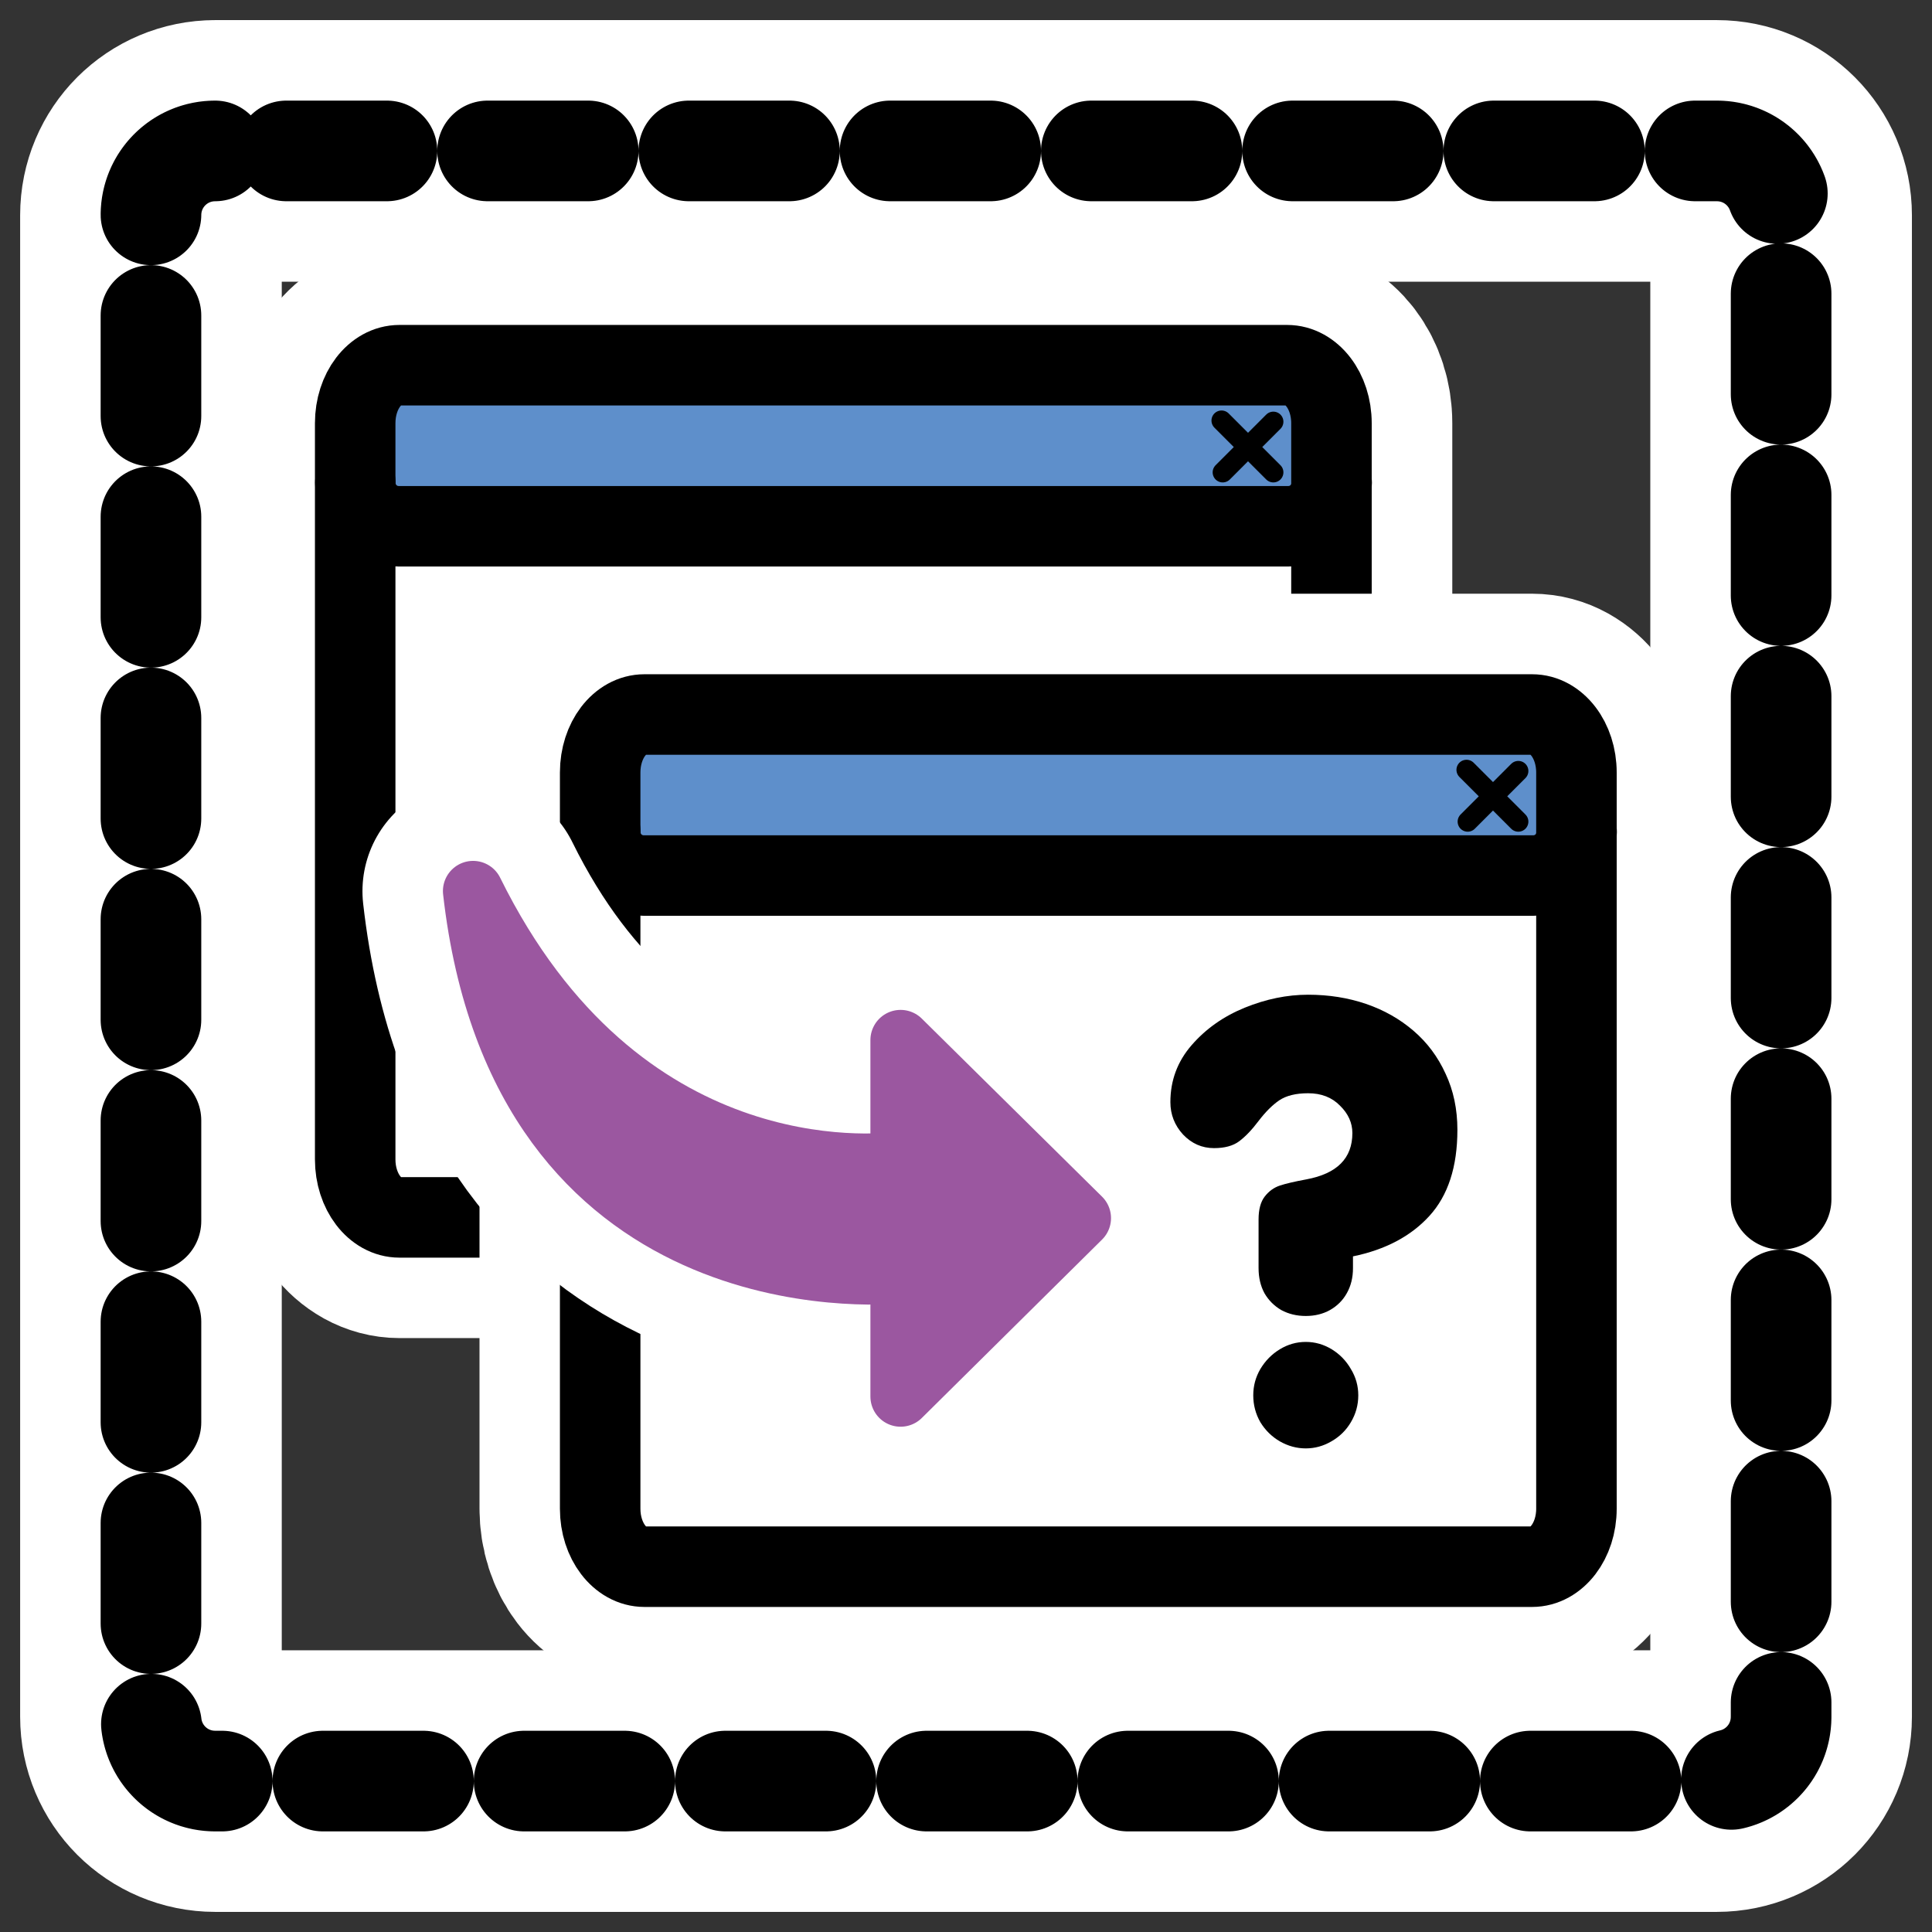
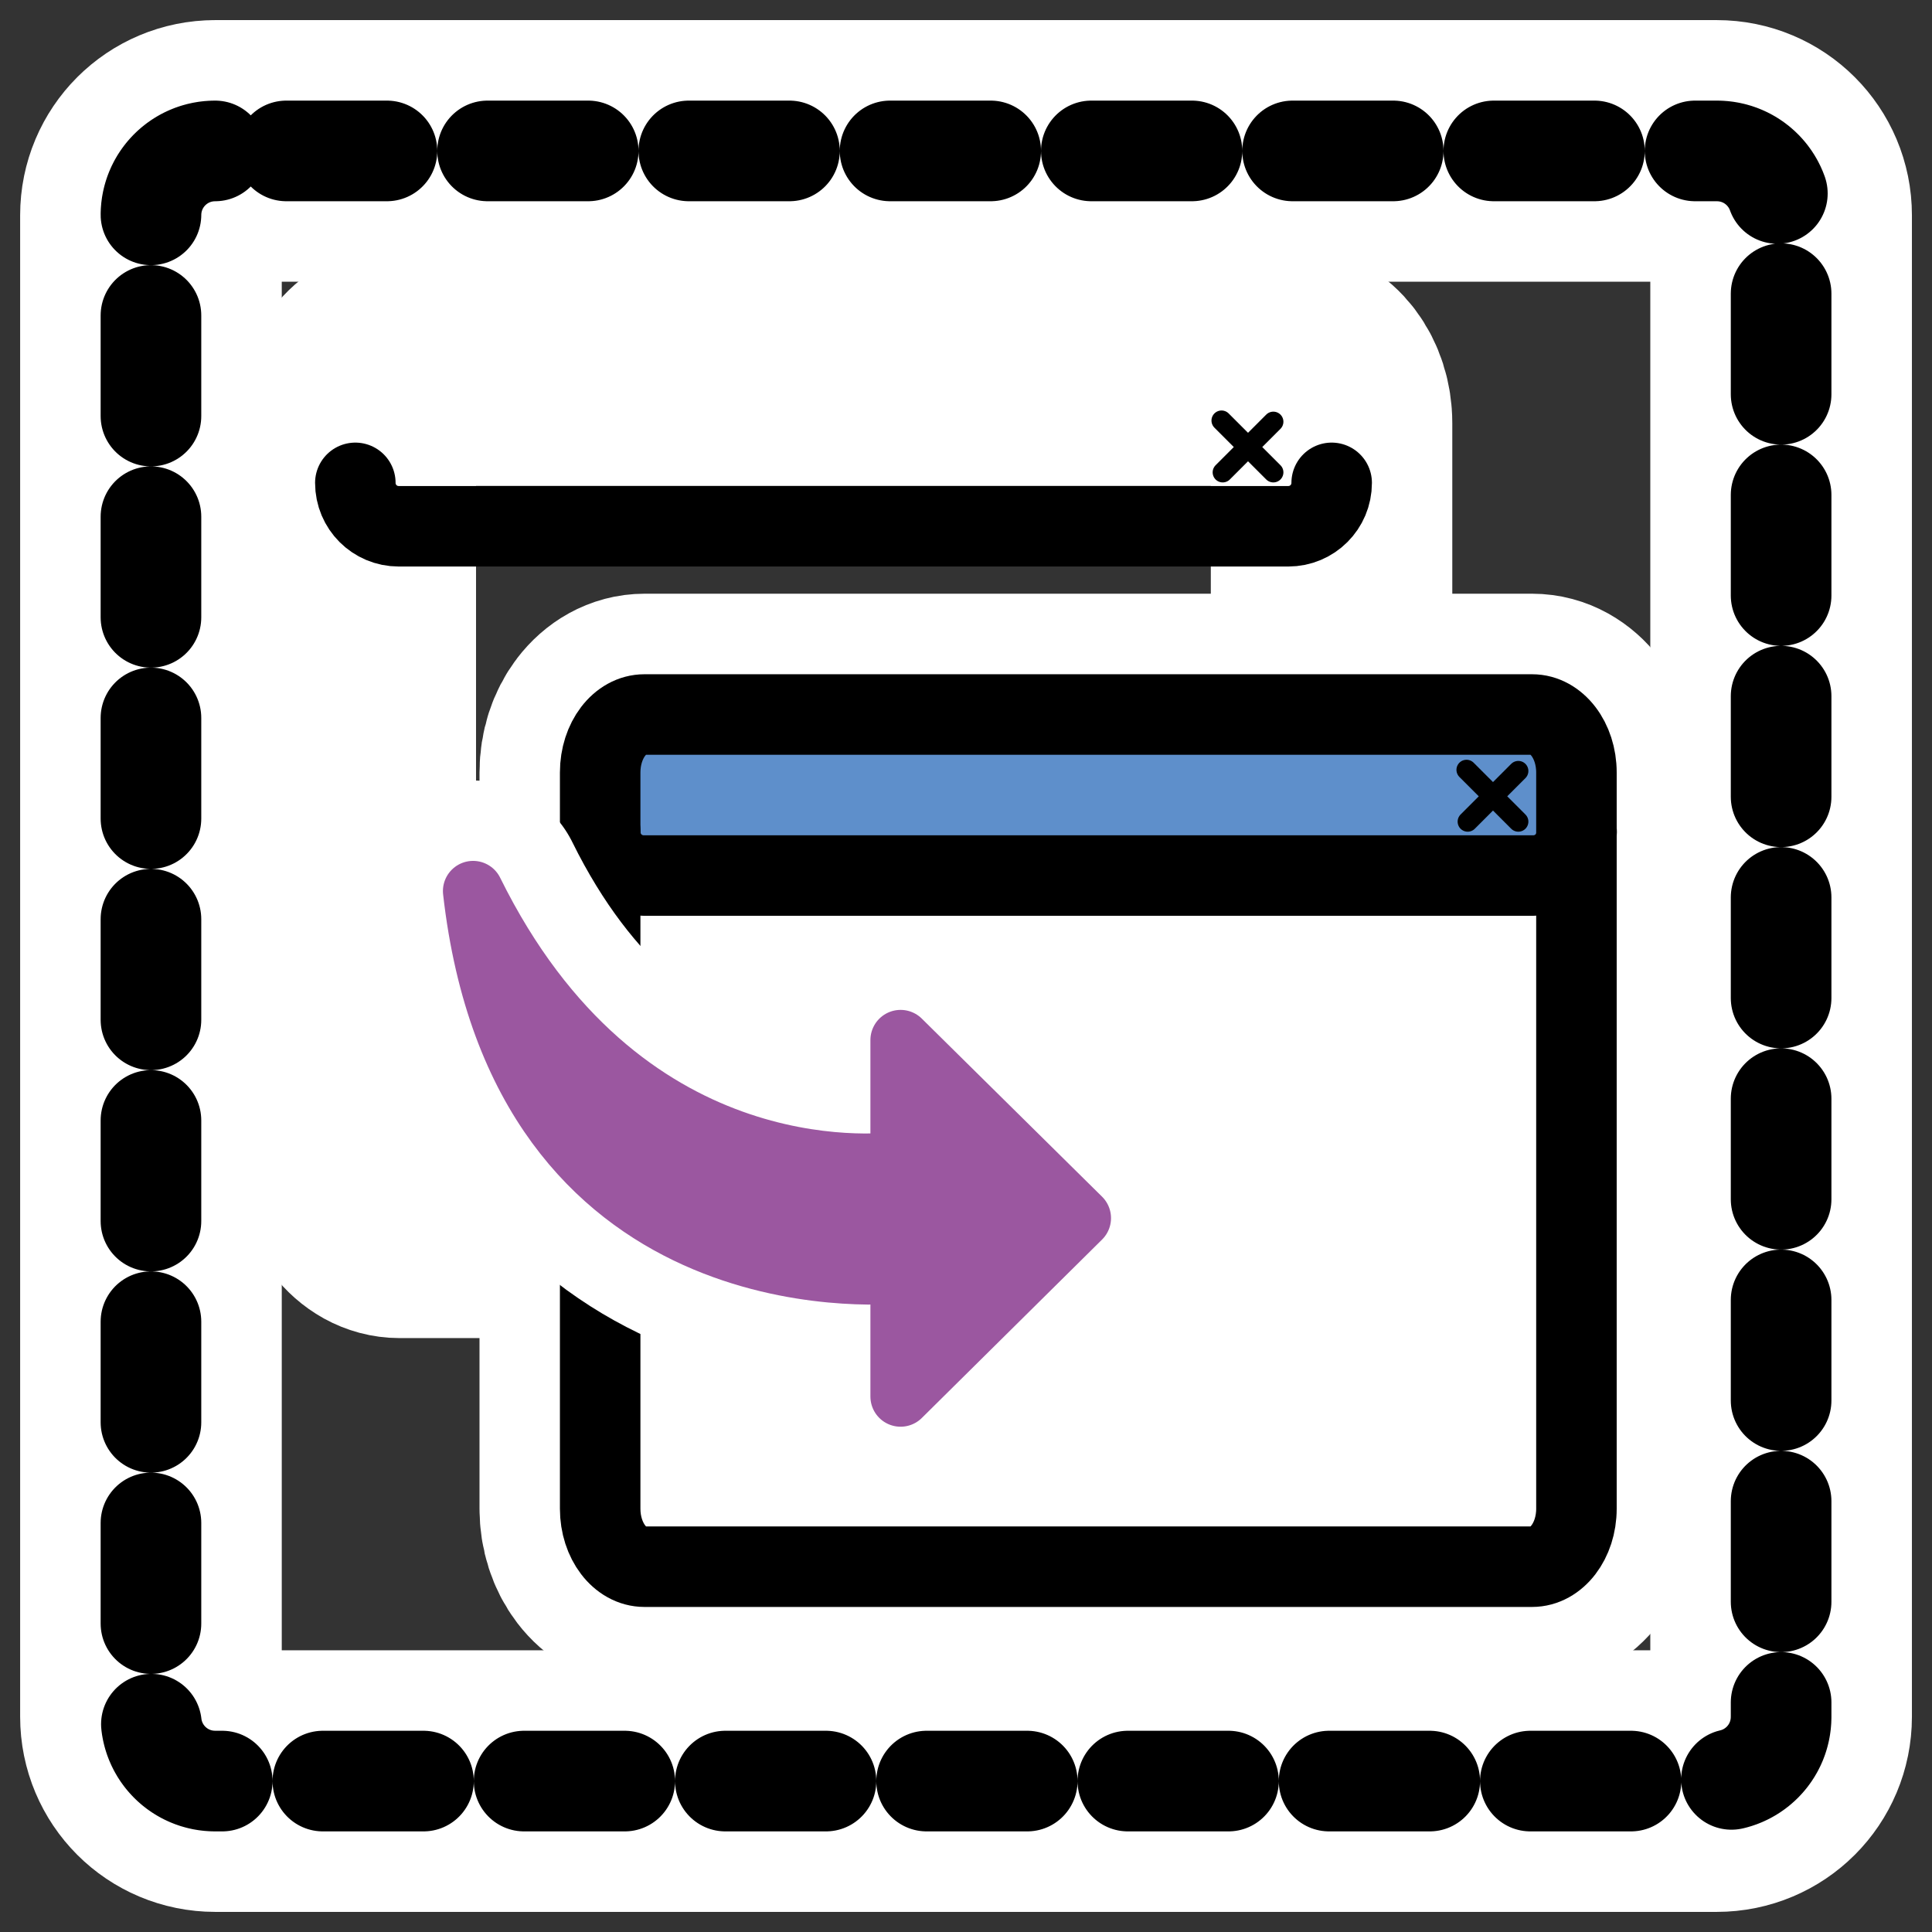
<svg xmlns="http://www.w3.org/2000/svg" xmlns:ns1="http://inkscape.sourceforge.net/DTD/sodipodi-0.dtd" _SVGFile__filename="oldscale/actions/autodiff.svg" ns1:version="0.32" version="1.0" viewBox="0 0 60 60">
  <rect x="0" y="0" width="60" height="60" fill="#333333" stroke="none" />
  <ns1:namedview bordercolor="#666666" borderopacity="1.0" pagecolor="#ffffff" />
  <path d="m6.683 4.687c-1.105 0-1.995 0.89-1.995 1.995v46.634c0 1.107 0.89 1.997 1.995 1.997h46.634c1.107 0 1.997-0.89 1.997-1.996v-46.634c0-1.106-0.89-1.996-1.996-1.996h-46.634z" fill="none" stroke="#fff" stroke-linecap="round" stroke-linejoin="round" stroke-width="8.125" />
  <path d="m6.683 4.687c-1.105 0-1.995 0.89-1.995 1.995v46.634c0 1.107 0.89 1.997 1.995 1.997h46.634c1.107 0 1.997-0.89 1.997-1.996v-46.634c0-1.106-0.89-1.996-1.996-1.996h-46.634z" fill="none" stroke="#000" stroke-dasharray="3.125 3.125" stroke-linecap="round" stroke-linejoin="round" stroke-width="3.125" />
  <path transform="matrix(.74 0 0 .74 7.798 7.797)" d="m6.232 4.79c-1.03 0-1.859 1.085-1.859 2.433v30.897c0 1.348 0.829 2.433 1.859 2.433h37.253c1.03 0 1.859-1.085 1.859-2.433v-30.897c0-1.347-0.829-2.433-1.859-2.433h-37.253z" fill="none" stroke="#fff" stroke-linecap="round" stroke-linejoin="round" stroke-width="10.134" />
-   <path transform="matrix(.581 0 0 .761 8.735 3.743)" d="m6.326 9.992c-1.312 0-2.367 1.056-2.367 2.368v30.067c0 1.312 1.056 2.368 2.367 2.368h47.45c1.311 0 2.367-1.056 2.367-2.368v-30.067c0-1.312-1.056-2.368-2.367-2.368h-47.45z" fill="#fff" fill-rule="evenodd" stroke-linecap="round" stroke-linejoin="round" stroke-width="2.732" />
-   <path transform="matrix(.581 0 0 .581 8.735 8.673)" d="m6.28 4.482c-1.286 0-2.321 1.035-2.321 2.321v4.079c0 1.286 1.035 2.321 2.321 2.321h47.542c1.286 0 2.321-1.035 2.321-2.321v-4.079c0-1.286-1.035-2.321-2.321-2.321h-47.542z" fill="#5e8fcb" fill-rule="evenodd" stroke-linecap="round" stroke-linejoin="round" stroke-width="3.125" />
  <path transform="matrix(.581 0 0 .581 8.735 8.673)" d="m53.029 7.614-2.706 2.707m-0.063-2.769 2.769 2.769" fill="none" stroke="#000" stroke-linecap="round" stroke-linejoin="round" stroke-width="1.076" />
-   <path transform="matrix(.581 0 0 .581 -34.802 5.536)" d="m81.253 9.992c-1.311 0-2.367 1.381-2.367 3.099v39.354c0 1.717 1.056 3.099 2.367 3.099h47.447c1.31 0 2.37-1.382 2.37-3.099v-39.354c0-1.717-1.06-3.099-2.37-3.099h-47.447z" fill="none" stroke="#000" stroke-linecap="round" stroke-linejoin="round" stroke-width="4.303" />
  <path transform="matrix(.581 0 0 .581 8.735 8.673)" d="m3.959 10.882c0 1.286 1.035 2.321 2.321 2.321h47.546c1.286 0 2.321-1.035 2.321-2.321" fill="none" stroke="#000" stroke-linecap="round" stroke-linejoin="round" stroke-width="4.303" />
  <path transform="matrix(.74 0 0 .74 7.798 7.797)" d="m16.512 19.447c-1.03 0-1.859 1.085-1.859 2.433v30.897c0 1.348 0.829 2.433 1.859 2.433h37.253c1.029 0 1.858-1.085 1.858-2.433v-30.897c0-1.348-0.829-2.433-1.858-2.433h-37.253z" fill="none" stroke="#fff" stroke-linecap="round" stroke-linejoin="round" stroke-width="10.134" />
  <path transform="matrix(.581 0 0 .761 16.343 14.59)" d="m6.326 9.992c-1.312 0-2.367 1.056-2.367 2.368v30.067c0 1.312 1.056 2.368 2.367 2.368h47.45c1.311 0 2.367-1.056 2.367-2.368v-30.067c0-1.312-1.056-2.368-2.367-2.368h-47.45z" fill="#fff" fill-rule="evenodd" stroke-linecap="round" stroke-linejoin="round" stroke-width="2.732" />
  <path transform="matrix(.581 0 0 .581 16.343 19.52)" d="m6.28 4.482c-1.286 0-2.321 1.035-2.321 2.321v4.079c0 1.286 1.035 2.321 2.321 2.321h47.542c1.286 0 2.321-1.035 2.321-2.321v-4.079c0-1.286-1.035-2.321-2.321-2.321h-47.542z" fill="#5e8fcb" fill-rule="evenodd" stroke-linecap="round" stroke-linejoin="round" stroke-width="3.125" />
  <path transform="matrix(.581 0 0 .581 16.343 19.52)" d="m53.029 7.614-2.706 2.707m-0.063-2.769 2.769 2.769" fill="none" stroke="#000" stroke-linecap="round" stroke-linejoin="round" stroke-width="1.076" />
  <path transform="matrix(.581 0 0 .581 -27.194 16.384)" d="m81.253 9.992c-1.311 0-2.367 1.381-2.367 3.099v39.354c0 1.717 1.056 3.099 2.367 3.099h47.447c1.31 0 2.37-1.382 2.37-3.099v-39.354c0-1.717-1.06-3.099-2.37-3.099h-47.447z" fill="none" stroke="#000" stroke-linecap="round" stroke-linejoin="round" stroke-width="4.303" />
  <path transform="matrix(.581 0 0 .581 16.343 19.52)" d="m3.959 10.882c0 1.286 1.035 2.321 2.321 2.321h47.546c1.286 0 2.321-1.035 2.321-2.321" fill="none" stroke="#000" stroke-linecap="round" stroke-linejoin="round" stroke-width="4.303" />
-   <path transform="matrix(.72 0 0 .72 8.401 8.183)" d="m42.618 43.335v-2.099c0-0.433 0.089-0.764 0.267-0.993s0.395-0.385 0.649-0.47c0.255-0.085 0.636-0.174 1.145-0.268 1.324-0.246 1.985-0.911 1.985-1.997 0-0.441-0.178-0.836-0.534-1.183-0.348-0.357-0.806-0.535-1.374-0.535-0.526 0-0.942 0.102-1.247 0.306-0.297 0.203-0.594 0.5-0.891 0.89-0.288 0.382-0.568 0.675-0.84 0.878-0.263 0.195-0.623 0.293-1.081 0.293-0.518 0-0.963-0.195-1.336-0.586-0.365-0.398-0.547-0.865-0.547-1.399 0-0.933 0.305-1.752 0.916-2.456s1.374-1.242 2.29-1.616c0.916-0.373 1.828-0.56 2.736-0.56 0.89 0 1.722 0.132 2.494 0.395 0.771 0.263 1.454 0.649 2.048 1.158s1.056 1.128 1.387 1.857c0.339 0.721 0.509 1.527 0.509 2.418 0 1.595-0.403 2.833-1.209 3.715-0.797 0.874-1.896 1.455-3.295 1.743v0.509c0 0.407-0.089 0.768-0.267 1.082-0.17 0.305-0.412 0.547-0.726 0.725-0.305 0.17-0.653 0.255-1.043 0.255s-0.742-0.085-1.056-0.255c-0.306-0.178-0.547-0.42-0.725-0.725-0.17-0.314-0.255-0.675-0.255-1.082zm-0.229 5.484c0-0.407 0.102-0.784 0.305-1.132 0.213-0.356 0.492-0.641 0.84-0.853s0.721-0.318 1.12-0.318 0.772 0.106 1.12 0.318c0.347 0.212 0.623 0.497 0.827 0.853 0.212 0.348 0.318 0.725 0.318 1.132 0 0.416-0.106 0.802-0.318 1.158-0.204 0.348-0.484 0.624-0.84 0.827-0.348 0.204-0.717 0.305-1.107 0.305s-0.763-0.101-1.12-0.305c-0.348-0.203-0.627-0.479-0.84-0.827-0.203-0.356-0.305-0.742-0.305-1.158z" />
  <path transform="matrix(.74 0 0 .74 7.798 7.797)" d="m9.318 26.864c1.959 17.296 16.978 16.135 17.944 16.044v5.173l7.566-7.489-7.566-7.474v5.111c-1.136 0.133-11.746 1.198-17.944-11.365z" fill="none" stroke="#fff" stroke-linecap="round" stroke-linejoin="round" stroke-width="9.289" />
  <path transform="matrix(.72 0 0 .72 8.401 8.183)" d="m8.738 27.069c2.013 17.774 17.446 16.58 18.439 16.487v5.316l7.775-7.696-7.775-7.68v5.252c-1.167 0.137-12.071 1.231-18.439-11.679z" fill="#9b57a0" fill-rule="evenodd" stroke="#9b57a0" stroke-linecap="round" stroke-linejoin="round" stroke-width="2.603" />
</svg>